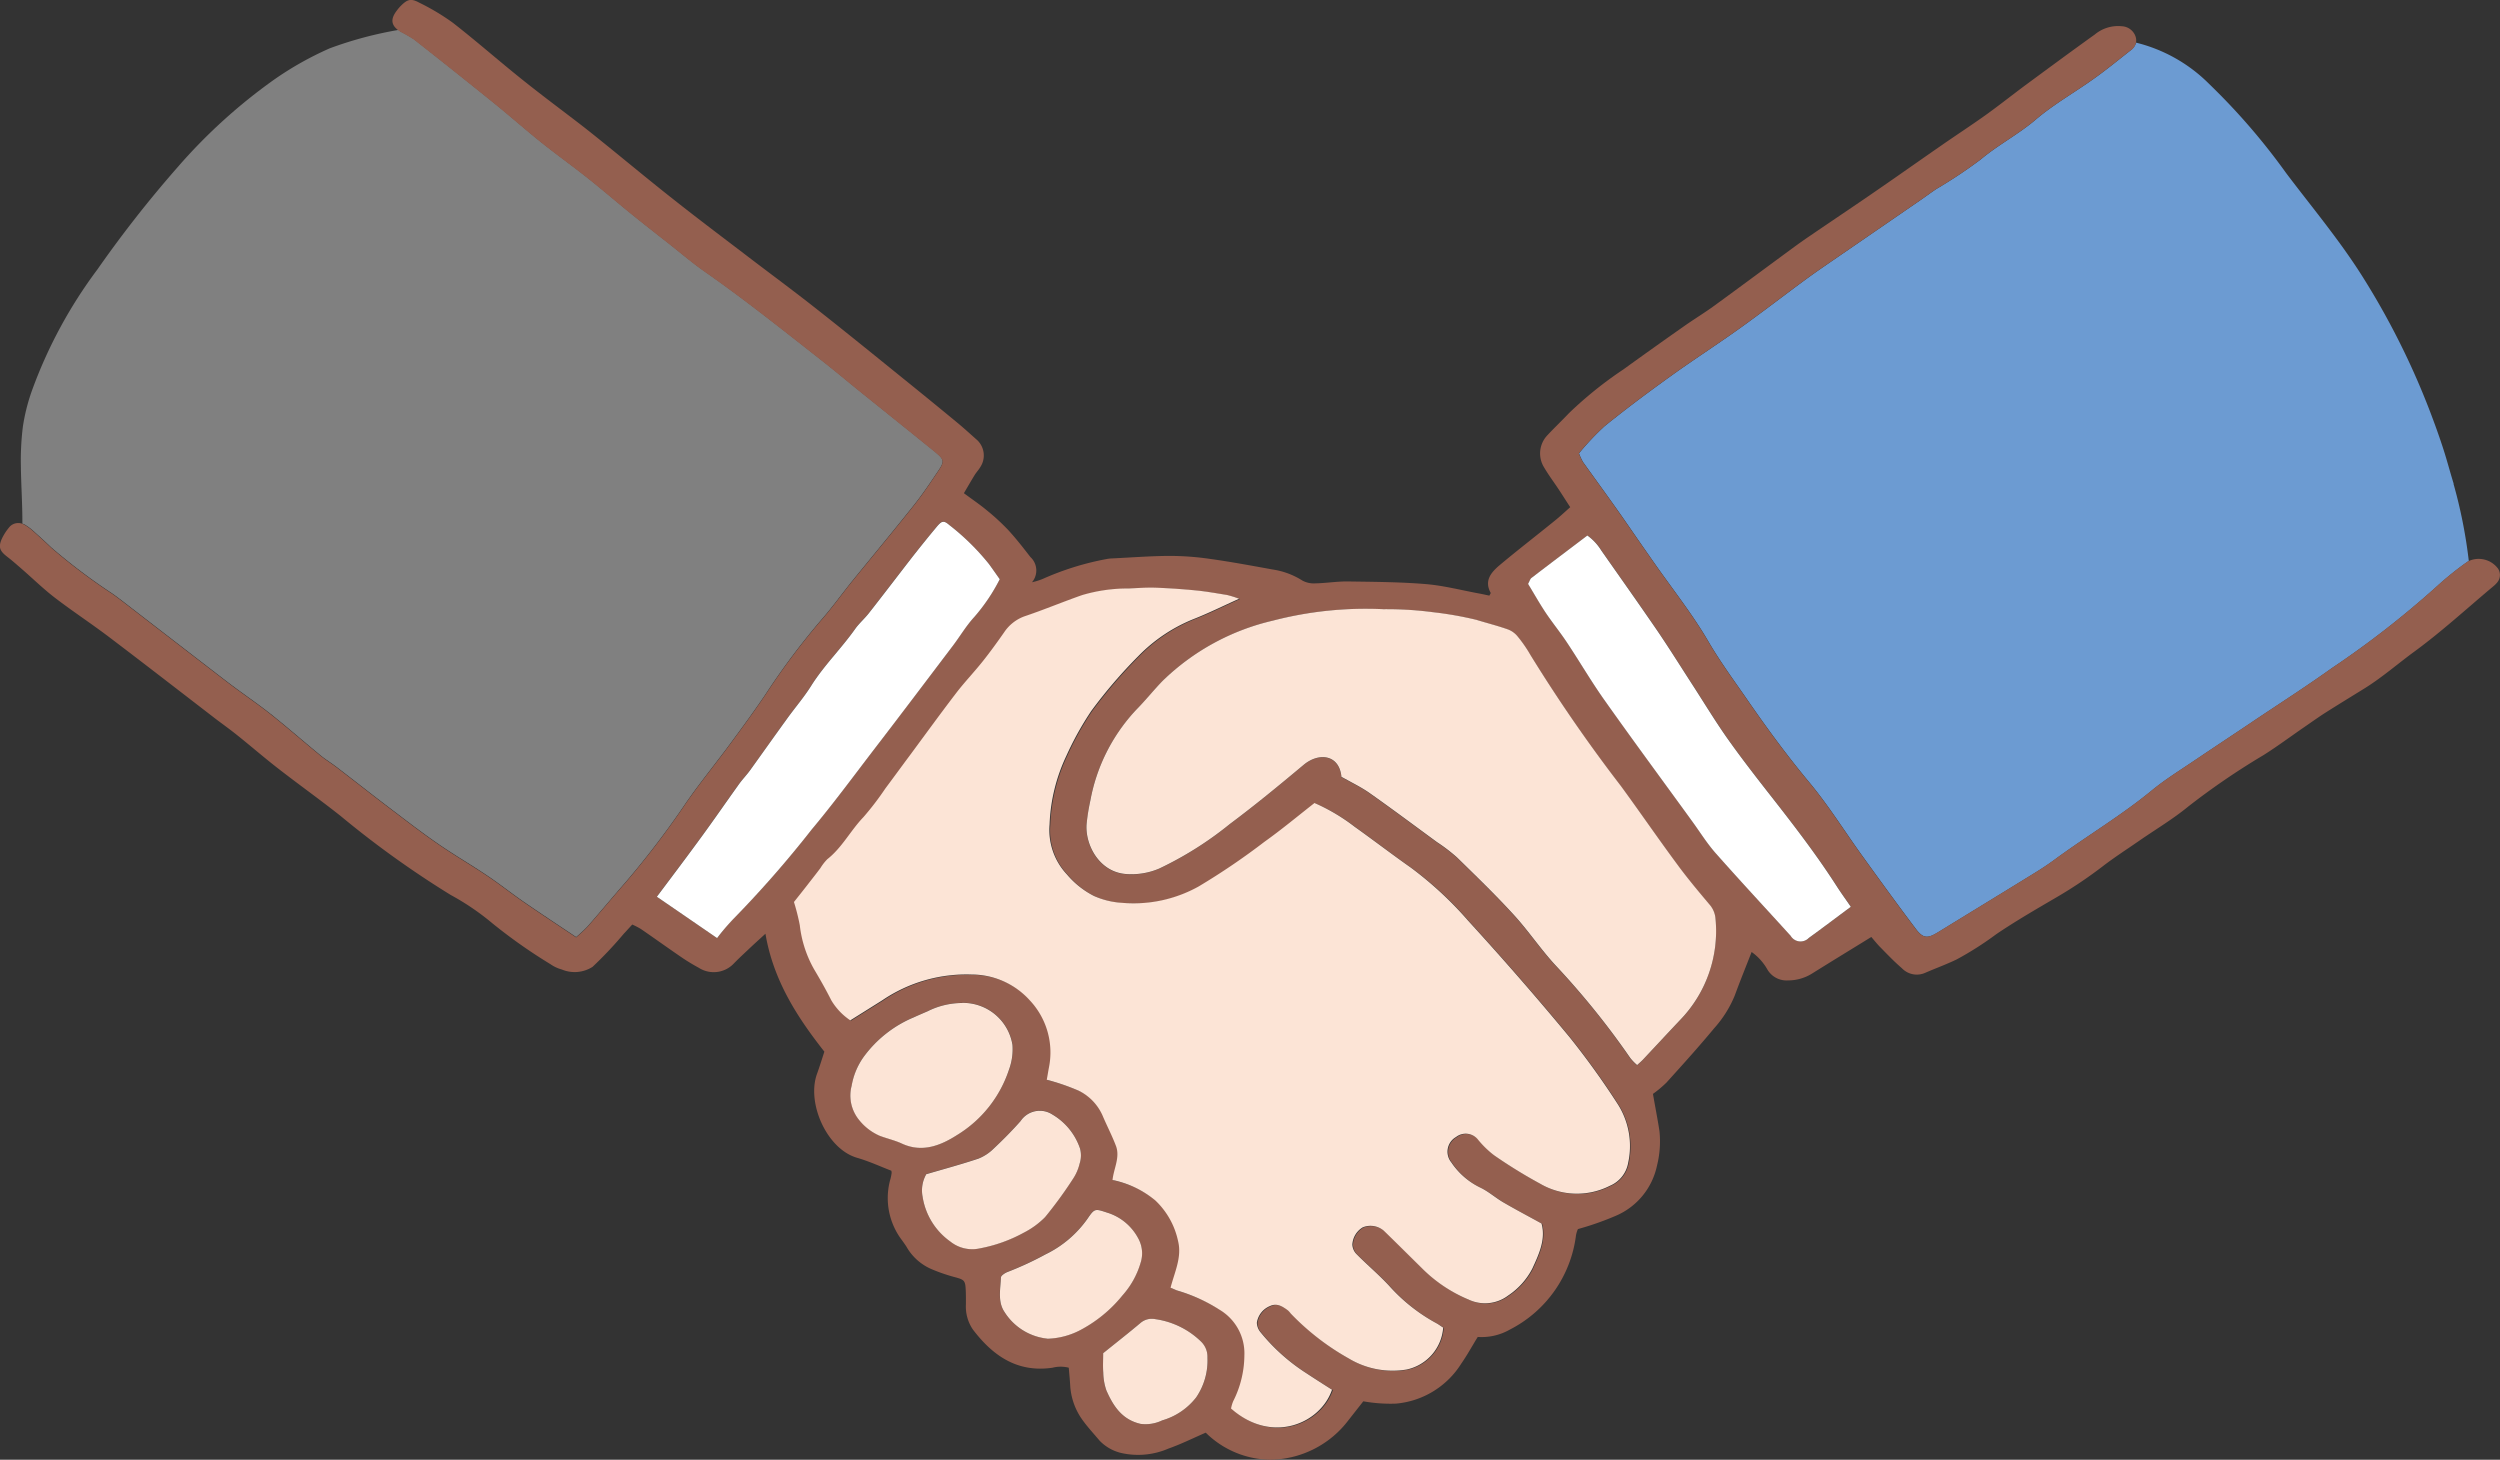
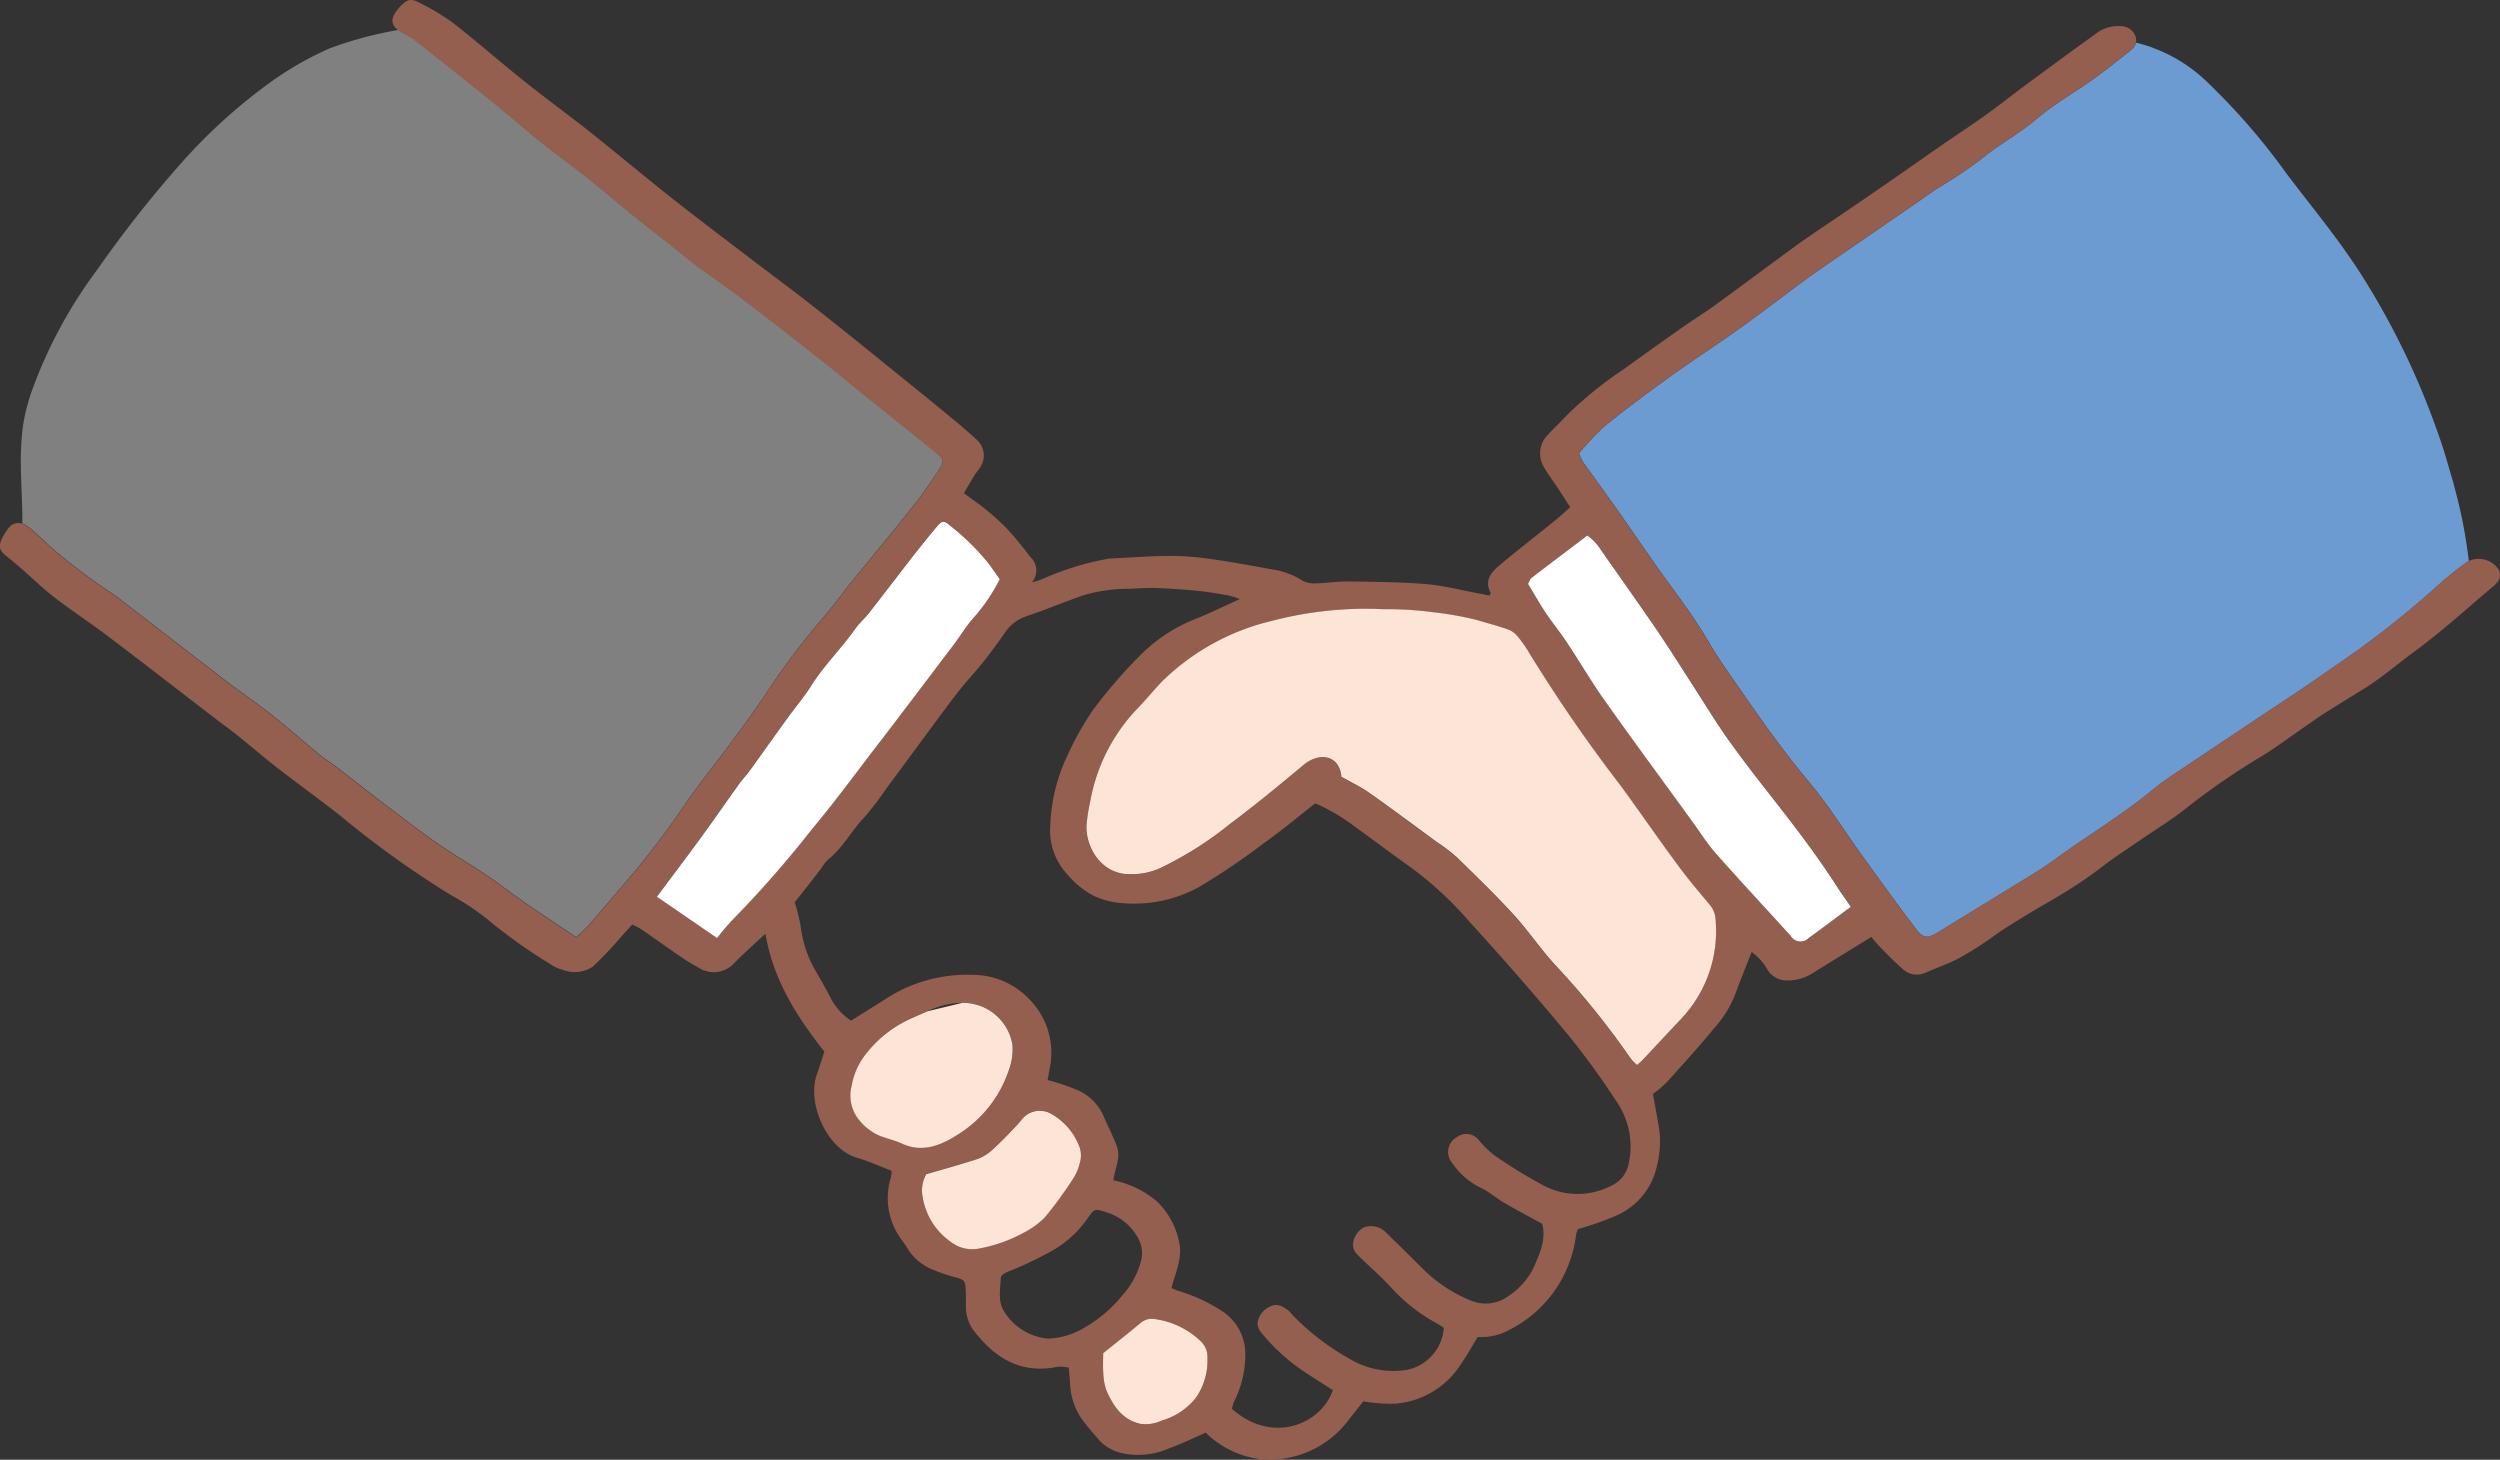
<svg xmlns="http://www.w3.org/2000/svg" id="join-img01" width="230.201" height="134.413" viewBox="0 0 230.201 134.413">
  <rect x="0" y="0" width="230.201" height="134.413" fill="#333333" stroke="none" />
  <g id="グループ_5108" data-name="グループ 5108" transform="translate(0 0)">
    <path id="パス_3944" data-name="パス 3944" d="M86.3,41.929c-2.259-1.833-4.537-3.657-6.806-5.482-1.3-1.046-2.583-2.13-3.9-3.157-3.472-2.722-6.917-5.472-10.537-8-1.194-.833-2.3-1.787-3.445-2.685s-2.3-1.8-3.426-2.713c-1.3-1.056-2.565-2.148-3.87-3.185-1.407-1.12-2.87-2.167-4.278-3.287-1.472-1.176-2.88-2.426-4.343-3.611Q42,6.822,38.264,3.891a13.117,13.117,0,0,0-1.222-.7c-.083-.056-.148-.1-.222-.157A35.313,35.313,0,0,0,30.5,4.724a30.066,30.066,0,0,0-5.056,2.833,50.428,50.428,0,0,0-8.963,8.12,108.141,108.141,0,0,0-7.38,9.408A43.144,43.144,0,0,0,3.041,36.327a17.649,17.649,0,0,0-.806,3.241,25.345,25.345,0,0,0-.185,3.556c.019,1.787.148,3.583.139,5.37a1.172,1.172,0,0,1,.167.056,4.823,4.823,0,0,1,.824.6q.861.764,1.694,1.556a54.78,54.78,0,0,0,5.639,4.25c.278.2.556.407.824.611q4.82,3.722,9.658,7.445c1.324,1.019,2.713,1.944,4.028,2.982,1.574,1.25,3.083,2.574,4.63,3.843.463.38.972.685,1.444,1.046,1.833,1.407,3.639,2.833,5.482,4.222,1.324,1.009,2.648,2.019,4.028,2.963,1.444.991,2.963,1.87,4.417,2.852,1.13.759,2.2,1.611,3.324,2.389,1.574,1.083,3.176,2.139,4.833,3.25a13.606,13.606,0,0,0,1.056-.982c1.185-1.352,2.333-2.741,3.519-4.093a81.451,81.451,0,0,0,5.593-7.361c1.269-1.824,2.685-3.556,4.009-5.352,1.093-1.481,2.185-2.972,3.213-4.491a66.634,66.634,0,0,1,5.148-6.889c1.019-1.157,1.917-2.417,2.88-3.611,1.889-2.324,3.806-4.63,5.667-6.972.824-1.037,1.565-2.148,2.306-3.25.528-.8.481-1-.278-1.62Z" transform="translate(-0.129 -0.278)" fill="gray" />
    <path id="パス_3945" data-name="パス 3945" d="M237.539,44.912c-.343-1.1-.63-2.222-.991-3.315-.361-1.111-.759-2.213-1.176-3.306a70.6,70.6,0,0,0-6.352-12.648c-2.083-3.269-4.565-6.232-6.9-9.324a59.975,59.975,0,0,0-7.093-8.213A14.339,14.339,0,0,0,208.3,4.3a1.444,1.444,0,0,1-.546.741c-1.111.87-2.2,1.769-3.352,2.583-1.769,1.269-3.695,2.352-5.343,3.759-1.6,1.361-3.463,2.324-5.074,3.676a43.473,43.473,0,0,1-4.056,2.7c-.463.306-.907.639-1.361.954L181.176,23.8c-1.056.731-2.12,1.444-3.157,2.2-2.074,1.519-4.1,3.093-6.185,4.583-2.12,1.519-4.324,2.935-6.445,4.463-2.046,1.472-4.074,2.982-6.037,4.574A24.99,24.99,0,0,0,157,42.115a5.933,5.933,0,0,0,.361.787c.944,1.324,1.907,2.639,2.852,3.972.824,1.148,1.62,2.324,2.426,3.482s1.611,2.324,2.444,3.463c1.324,1.833,2.685,3.648,3.833,5.62,1.093,1.88,2.4,3.648,3.639,5.445,1.778,2.574,3.62,5.083,5.63,7.5,1.778,2.13,3.25,4.5,4.87,6.75s3.259,4.509,4.935,6.732c.7.935,1.093.944,2.065.352,2.954-1.815,5.917-3.62,8.861-5.435.62-.38,1.232-.778,1.824-1.213,2.963-2.185,6.148-4.065,9-6.407,1.25-1.028,2.648-1.889,3.991-2.8,1.88-1.269,3.769-2.509,5.648-3.778,2.315-1.546,4.658-3.056,6.926-4.676a86.341,86.341,0,0,0,9.722-7.574,28.693,28.693,0,0,1,2.806-2.25,1.011,1.011,0,0,1,.1-.056,45.253,45.253,0,0,0-1.407-7.1Z" transform="translate(-11.604 -0.372)" fill="#6c9bd2" />
    <path id="パス_3946" data-name="パス 3946" d="M88.713,45.459c.824.611,1.5,1.065,2.12,1.583a20.558,20.558,0,0,1,1.982,1.824c.722.787,1.389,1.639,2.037,2.482A1.677,1.677,0,0,1,95,53.672a5.826,5.826,0,0,0,1.009-.315,26.006,26.006,0,0,1,5.871-1.824,3.171,3.171,0,0,1,.509-.056c1.75-.083,3.5-.222,5.259-.231a26.13,26.13,0,0,1,3.7.269c1.944.269,3.87.63,5.806.981a7.033,7.033,0,0,1,2.741,1.019,2.228,2.228,0,0,0,1.213.259c.981-.019,1.963-.185,2.944-.176,2.4.037,4.8.046,7.185.241,1.694.139,3.361.583,5.046.889.287.056.565.12.833.176.065-.13.139-.222.12-.259-.62-1.13.056-1.889.815-2.537,1.667-1.4,3.4-2.732,5.083-4.1.463-.37.9-.778,1.426-1.25-.4-.611-.759-1.185-1.13-1.741-.426-.639-.889-1.259-1.278-1.926a2.429,2.429,0,0,1,.324-2.972c.639-.685,1.324-1.333,1.972-2.019a36,36,0,0,1,5-4.019q2.806-2.028,5.63-4.009c.907-.639,1.861-1.213,2.759-1.87,2.389-1.741,4.759-3.5,7.139-5.25.556-.407,1.111-.806,1.676-1.185,2.019-1.38,4.046-2.732,6.056-4.12,2.046-1.407,4.074-2.843,6.12-4.259,1.333-.926,2.7-1.815,4.019-2.759,1.213-.87,2.389-1.806,3.583-2.694,2.139-1.574,4.278-3.157,6.435-4.7a3.347,3.347,0,0,1,2.5-.759,1.4,1.4,0,0,1,1.25.935,1.092,1.092,0,0,1-.509,1.324c-1.111.87-2.2,1.769-3.352,2.583-1.769,1.269-3.694,2.352-5.343,3.759-1.6,1.361-3.463,2.324-5.074,3.676a43.465,43.465,0,0,1-4.056,2.7c-.463.306-.907.639-1.361.954l-7.389,5.083c-1.056.731-2.12,1.444-3.157,2.2-2.074,1.519-4.1,3.093-6.185,4.583-2.12,1.519-4.324,2.935-6.445,4.463-2.046,1.472-4.074,2.982-6.037,4.574a24.99,24.99,0,0,0-2.352,2.491,5.931,5.931,0,0,0,.361.787c.944,1.324,1.907,2.639,2.852,3.972.815,1.148,1.62,2.324,2.426,3.482s1.611,2.324,2.444,3.463c1.324,1.833,2.685,3.648,3.833,5.62,1.093,1.88,2.4,3.648,3.639,5.445,1.778,2.574,3.62,5.083,5.63,7.5,1.778,2.13,3.25,4.5,4.87,6.75s3.259,4.509,4.935,6.732c.7.935,1.093.944,2.065.352,2.954-1.815,5.917-3.62,8.861-5.435.62-.38,1.231-.778,1.824-1.213,2.963-2.185,6.148-4.065,9-6.407,1.25-1.028,2.648-1.889,3.991-2.8,1.88-1.269,3.769-2.509,5.648-3.778,2.315-1.546,4.658-3.056,6.926-4.676a86.338,86.338,0,0,0,9.722-7.574,28.7,28.7,0,0,1,2.806-2.25,2.218,2.218,0,0,1,2.815.657,1.074,1.074,0,0,1-.12,1.306,2.654,2.654,0,0,1-.37.352c-2.389,2-4.695,4.12-7.2,5.954-1.546,1.13-3,2.407-4.63,3.417-1.2.741-2.407,1.482-3.593,2.232-.648.417-1.269.861-1.907,1.3-1.269.87-2.509,1.8-3.815,2.62a66.846,66.846,0,0,0-6.88,4.7c-1.417,1.167-3.009,2.111-4.519,3.157-1.12.778-2.278,1.519-3.361,2.352a40.676,40.676,0,0,1-4.232,2.843c-1.88,1.1-3.778,2.194-5.583,3.417A30.013,30.013,0,0,1,180.15,88.4c-.954.463-1.963.824-2.935,1.25a1.9,1.9,0,0,1-2.12-.444c-.713-.611-1.352-1.287-2.009-1.954-.3-.306-.556-.639-.8-.917-1.861,1.148-3.685,2.259-5.491,3.389a4.167,4.167,0,0,1-2.185.611A2.043,2.043,0,0,1,162.7,89.3a5,5,0,0,0-1.435-1.583c-.537,1.38-1.065,2.676-1.546,3.991a10.379,10.379,0,0,1-1.9,3.028c-1.417,1.713-2.917,3.37-4.408,5.019a10.5,10.5,0,0,1-1.231,1.028c.2,1.176.426,2.3.6,3.435a9.238,9.238,0,0,1-.231,3.185A6.466,6.466,0,0,1,148.779,112a27.17,27.17,0,0,1-3.509,1.232,2.57,2.57,0,0,0-.176.565A11.322,11.322,0,0,1,139,122.488a5.251,5.251,0,0,1-2.954.676c-.528.852-.972,1.676-1.509,2.444a7.916,7.916,0,0,1-6.009,3.695,14.147,14.147,0,0,1-3.019-.213c-.472.6-.917,1.167-1.361,1.732a9.16,9.16,0,0,1-7.2,3.648A8.59,8.59,0,0,1,111,131.978c-1.157.5-2.269,1.056-3.426,1.463a7.033,7.033,0,0,1-4.139.454,4.059,4.059,0,0,1-2.213-1.185c-.519-.62-1.083-1.222-1.556-1.88a6.015,6.015,0,0,1-1.148-3.222c-.028-.509-.083-1.019-.13-1.611a3.01,3.01,0,0,0-1.491,0c-3.241.481-5.5-1.1-7.333-3.509a3.741,3.741,0,0,1-.648-2.315c0-.509.009-1.028-.028-1.537-.046-.657-.194-.75-.833-.935a16.339,16.339,0,0,1-2.3-.778,4.849,4.849,0,0,1-2.278-2.009c-.13-.222-.287-.426-.435-.639a6.406,6.406,0,0,1-1.056-5.722,4.734,4.734,0,0,0,.093-.5,1.5,1.5,0,0,0-.028-.194c-1.037-.4-2.074-.88-3.167-1.194-2.769-.806-4.657-5.037-3.676-7.732.231-.639.435-1.3.676-2.037-2.491-3.167-4.7-6.556-5.426-10.861-.509.472-.907.824-1.3,1.194-.528.5-1.065.991-1.574,1.509a2.551,2.551,0,0,1-3.278.426,18.136,18.136,0,0,1-1.852-1.148c-1.167-.8-2.315-1.63-3.482-2.426a7.326,7.326,0,0,0-.778-.4c-.269.287-.509.565-.769.833a36.212,36.212,0,0,1-2.889,3.065,3.071,3.071,0,0,1-2.833.241,3.383,3.383,0,0,1-1.046-.491,48.46,48.46,0,0,1-5.352-3.769,23.179,23.179,0,0,0-3.824-2.6,88.74,88.74,0,0,1-10.121-7.259c-1.917-1.519-3.907-2.935-5.833-4.435-1.25-.972-2.444-2.009-3.685-3-.7-.565-1.435-1.083-2.148-1.63-3.222-2.482-6.435-4.972-9.685-7.435-1.639-1.241-3.361-2.37-4.991-3.62-1.083-.833-2.065-1.8-3.1-2.694-.417-.361-.833-.731-1.269-1.065-.685-.528-.843-.87-.519-1.63A4.818,4.818,0,0,1,.9,48.524a1.089,1.089,0,0,1,1.3-.157,4.823,4.823,0,0,1,.824.6q.861.764,1.694,1.556a54.781,54.781,0,0,0,5.639,4.25c.278.2.556.407.824.611q4.82,3.722,9.658,7.445c1.324,1.019,2.713,1.944,4.028,2.982,1.574,1.25,3.083,2.574,4.63,3.843.463.38.972.685,1.444,1.046,1.833,1.407,3.639,2.833,5.482,4.222,1.324,1.009,2.648,2.019,4.028,2.963,1.444.991,2.963,1.87,4.417,2.852,1.13.759,2.2,1.611,3.324,2.389,1.574,1.083,3.176,2.139,4.833,3.25a13.608,13.608,0,0,0,1.056-.981c1.185-1.352,2.333-2.741,3.519-4.093a81.453,81.453,0,0,0,5.593-7.361c1.269-1.824,2.685-3.556,4.009-5.352,1.093-1.481,2.185-2.972,3.213-4.491a66.634,66.634,0,0,1,5.148-6.889c1.019-1.157,1.917-2.417,2.88-3.611,1.889-2.324,3.806-4.63,5.667-6.972.824-1.037,1.565-2.148,2.306-3.259.528-.8.481-1-.278-1.62-2.259-1.833-4.537-3.657-6.806-5.482-1.3-1.046-2.583-2.13-3.9-3.157-3.472-2.722-6.917-5.472-10.537-8-1.194-.833-2.3-1.787-3.445-2.685s-2.3-1.8-3.426-2.713c-1.3-1.056-2.565-2.148-3.87-3.185-1.407-1.12-2.87-2.167-4.278-3.287C48.4,12.06,46.99,10.81,45.527,9.625q-3.695-2.986-7.435-5.917A13.118,13.118,0,0,0,36.869,3c-.9-.574-.991-1.157-.324-2.009a3.353,3.353,0,0,1,.333-.389c.611-.611.935-.713,1.7-.3a21.037,21.037,0,0,1,3.083,1.843c2.157,1.676,4.213,3.491,6.343,5.195C49.777,8.764,51.6,10.116,53.4,11.5c.778.6,1.546,1.222,2.315,1.843,2.13,1.722,4.232,3.472,6.389,5.167,2.25,1.778,4.546,3.5,6.824,5.241,2.037,1.556,4.1,3.074,6.12,4.667,2.722,2.139,5.408,4.324,8.1,6.5q2.445,1.972,4.88,3.982c.62.509,1.222,1.056,1.824,1.593a1.944,1.944,0,0,1,.407,2.546c-.148.259-.361.481-.519.731-.333.537-.648,1.093-1.028,1.732Zm33.917,82.557c-.8-.509-1.556-.991-2.3-1.482a17.758,17.758,0,0,1-4.195-3.741,1.443,1.443,0,0,1-.37-.907,1.977,1.977,0,0,1,1.222-1.546c.639-.306,1.148.037,1.639.407a2.586,2.586,0,0,1,.259.287,22.85,22.85,0,0,0,5.361,4.148,7.866,7.866,0,0,0,5.306,1.009,4.256,4.256,0,0,0,3.37-3.861,5.926,5.926,0,0,0-.62-.4,16.171,16.171,0,0,1-4.315-3.407c-.954-1.037-2.037-1.944-3.028-2.944a1.333,1.333,0,0,1-.4-.9,1.956,1.956,0,0,1,.963-1.583,1.916,1.916,0,0,1,1.935.315c1.167,1.13,2.315,2.278,3.472,3.417a13.311,13.311,0,0,0,4.343,2.926,3.54,3.54,0,0,0,3.639-.38,6.581,6.581,0,0,0,2.213-2.463c.62-1.352,1.25-2.732.852-4.167-1.241-.685-2.38-1.278-3.482-1.926-.741-.435-1.389-1.019-2.157-1.38a6.75,6.75,0,0,1-2.667-2.324,1.553,1.553,0,0,1,.435-2.333,1.447,1.447,0,0,1,2.046.269,9.609,9.609,0,0,0,1.463,1.417,45.546,45.546,0,0,0,4.25,2.62,6.7,6.7,0,0,0,6.408.185,2.827,2.827,0,0,0,1.685-2.12,7.254,7.254,0,0,0-.917-5.333,73.36,73.36,0,0,0-4.5-6.259q-4.514-5.445-9.3-10.676A32.577,32.577,0,0,0,129.982,80c-1.75-1.231-3.454-2.537-5.195-3.778a17.662,17.662,0,0,0-3.7-2.194c-1.565,1.222-3.037,2.463-4.611,3.574a63.845,63.845,0,0,1-6.056,4.111,12.379,12.379,0,0,1-7.046,1.509,7.447,7.447,0,0,1-2.593-.63,7.892,7.892,0,0,1-2.491-1.982,5.942,5.942,0,0,1-1.6-4.6,16.173,16.173,0,0,1,1.546-6.324,28.253,28.253,0,0,1,2.306-4.148,45.988,45.988,0,0,1,4.343-5.056,14.814,14.814,0,0,1,5.093-3.4c1.343-.528,2.63-1.167,4.167-1.861a8.956,8.956,0,0,0-1.093-.343c-.972-.167-1.944-.333-2.917-.426-1.232-.12-2.472-.2-3.713-.25-.806-.028-1.62.037-2.435.074a14.714,14.714,0,0,0-4.306.611c-1.732.611-3.426,1.315-5.167,1.907a3.846,3.846,0,0,0-2,1.509c-.63.917-1.287,1.815-1.982,2.685-.8,1-1.685,1.926-2.463,2.944-1.454,1.9-2.861,3.843-4.287,5.769-.741,1-1.472,2-2.213,2.991a28.372,28.372,0,0,1-2.019,2.639c-1.185,1.231-1.963,2.806-3.333,3.88a4.329,4.329,0,0,0-.63.815c-.315.407-.62.815-.935,1.213-.528.667-1.056,1.333-1.5,1.907a17.486,17.486,0,0,1,.537,2.13,10.7,10.7,0,0,0,1.343,4.111q.819,1.375,1.556,2.806a5.767,5.767,0,0,0,1.75,1.852c1-.63,1.982-1.241,2.954-1.852a13.78,13.78,0,0,1,8.241-2.37,7.2,7.2,0,0,1,5.333,2.361,6.994,6.994,0,0,1,1.778,6.195c-.074.37-.13.741-.2,1.13a20.22,20.22,0,0,1,2.935,1.009,4.63,4.63,0,0,1,2.194,2.269c.4.944.88,1.852,1.241,2.815.4,1.056-.2,2.074-.315,3.139a9.1,9.1,0,0,1,3.945,1.889,7.106,7.106,0,0,1,2.093,3.75c.361,1.463-.324,2.843-.694,4.278a5.884,5.884,0,0,0,.676.278,15.368,15.368,0,0,1,3.843,1.759,4.68,4.68,0,0,1,2.278,4.2,9.49,9.49,0,0,1-1.028,4.213,3.294,3.294,0,0,0-.2.676c3.769,3.343,8.25,1.38,9.3-1.741Zm.87-56.4c.926.528,1.787.926,2.556,1.472,2.1,1.481,4.158,3.019,6.232,4.537a17.082,17.082,0,0,1,1.833,1.4c1.769,1.732,3.556,3.454,5.222,5.278,1.352,1.472,2.472,3.157,3.824,4.63a71.82,71.82,0,0,1,6.926,8.583,4.974,4.974,0,0,0,.62.639c.222-.2.389-.343.528-.491,1.148-1.222,2.278-2.454,3.426-3.657a11.776,11.776,0,0,0,3.269-9.278,2.172,2.172,0,0,0-.565-1.37c-1.019-1.213-2.037-2.426-2.972-3.7-1.75-2.38-3.426-4.815-5.176-7.2A141.5,141.5,0,0,1,140.9,60.394a14.107,14.107,0,0,0-1.167-1.694,2.18,2.18,0,0,0-.9-.667c-.963-.343-1.954-.593-2.926-.889a32.283,32.283,0,0,0-3.982-.7,32.843,32.843,0,0,0-4.583-.278,33.677,33.677,0,0,0-10.176,1.056,21.445,21.445,0,0,0-10.139,5.537c-.833.861-1.583,1.806-2.426,2.657a16.588,16.588,0,0,0-4.232,8.361c-.148.667-.241,1.343-.333,2.028-.231,1.9,1.065,4.583,3.657,4.75a6.48,6.48,0,0,0,3-.5,31.77,31.77,0,0,0,6.5-4.093c2.333-1.741,4.583-3.593,6.815-5.463,1.407-1.176,3.3-.954,3.482,1.13ZM92.028,53.385c-.361-.5-.676-.963-1-1.407a22.378,22.378,0,0,0-3.657-3.593c-.519-.444-.694-.389-1.148.176-.787.954-1.565,1.907-2.324,2.88-1.315,1.685-2.6,3.38-3.917,5.065-.4.5-.9.926-1.259,1.444-1.278,1.815-2.88,3.37-4.065,5.259C74,64.255,73.194,65.2,72.463,66.2c-1.148,1.593-2.278,3.194-3.426,4.778-.324.444-.713.852-1.037,1.3-1.148,1.593-2.259,3.213-3.417,4.8-1.333,1.824-2.7,3.63-4.13,5.546,1.787,1.222,3.565,2.444,5.546,3.806.5-.593.917-1.194,1.435-1.694a100.007,100.007,0,0,0,7.278-8.306c1.972-2.361,3.806-4.843,5.676-7.287q3.667-4.792,7.3-9.6c.667-.889,1.241-1.861,1.991-2.676a16.465,16.465,0,0,0,2.352-3.491Zm48.658.426c.537.88,1.065,1.806,1.648,2.694.62.926,1.324,1.787,1.945,2.722,1.157,1.75,2.213,3.565,3.426,5.269,2.676,3.769,5.417,7.491,8.13,11.232.7.972,1.343,2,2.13,2.889,2.269,2.565,4.6,5.083,6.908,7.611a1.055,1.055,0,0,0,1.667.194c1.278-.926,2.528-1.87,3.87-2.87-.426-.62-.852-1.2-1.241-1.806-1.852-2.889-3.935-5.6-6.046-8.3-1.37-1.75-2.75-3.509-4.028-5.324-1.185-1.676-2.241-3.435-3.361-5.157-1.046-1.611-2.065-3.25-3.148-4.843-1.694-2.472-3.426-4.917-5.148-7.37a4.709,4.709,0,0,0-1.287-1.389C144.4,50.69,142.7,51.977,141,53.274c-.12.093-.167.287-.306.537ZM88.574,92.4a7.4,7.4,0,0,0-3.167.759c-.435.185-.861.38-1.287.565a10.937,10.937,0,0,0-4.574,3.593,6.423,6.423,0,0,0-1.139,2.694,3.54,3.54,0,0,0,.519,2.944,4.873,4.873,0,0,0,2.065,1.676c.676.259,1.4.417,2.056.722,1.889.87,3.611.139,5.083-.806A11.192,11.192,0,0,0,92.9,98.524a5.6,5.6,0,0,0,.315-2.259,4.606,4.606,0,0,0-4.62-3.87Zm-3.315,15.778a3.015,3.015,0,0,0-.333,2.046,6.233,6.233,0,0,0,2.565,4.148,3.182,3.182,0,0,0,2.676.63,13.618,13.618,0,0,0,4.083-1.454,7.374,7.374,0,0,0,1.954-1.426,40.449,40.449,0,0,0,2.574-3.528,4.337,4.337,0,0,0,.611-1.407,2.425,2.425,0,0,0,.037-1.38,5.8,5.8,0,0,0-2.537-3.13,2.12,2.12,0,0,0-2.935.593c-.787.889-1.63,1.741-2.5,2.556a3.882,3.882,0,0,1-1.389.907c-1.528.509-3.083.935-4.806,1.435ZM96.4,123.321a6.93,6.93,0,0,0,2.991-.769,12.564,12.564,0,0,0,3.945-3.232A7.7,7.7,0,0,0,105,116.312a2.843,2.843,0,0,0-.222-2.232,4.886,4.886,0,0,0-2.889-2.38c-1.093-.361-1.13-.389-1.787.574a10.016,10.016,0,0,1-3.861,3.278,30.242,30.242,0,0,1-3.472,1.611c-.25.093-.63.343-.639.528-.037,1.056-.306,2.185.315,3.139a5.287,5.287,0,0,0,3.954,2.481Zm5.158,1.333c0,.6-.037,1.2.009,1.806a5.025,5.025,0,0,0,.287,1.63c.63,1.435,1.435,2.694,3.157,3.083a3.63,3.63,0,0,0,1.982-.324,6.19,6.19,0,0,0,3.13-2.12,5.938,5.938,0,0,0,1.037-3.648,2,2,0,0,0-.611-1.509,7.551,7.551,0,0,0-4.195-2.046,1.583,1.583,0,0,0-1.324.324c-1.111.926-2.25,1.824-3.463,2.806Z" transform="translate(0.025 -0.058)" fill="#945f4f" />
-     <path id="パス_3947" data-name="パス 3947" d="M128.477,132.343c-1.046,3.12-5.528,5.083-9.3,1.741a3.3,3.3,0,0,1,.2-.676,9.489,9.489,0,0,0,1.028-4.213,4.662,4.662,0,0,0-2.278-4.2,15.043,15.043,0,0,0-3.843-1.759c-.194-.056-.38-.157-.676-.278.37-1.435,1.056-2.815.694-4.278a7.168,7.168,0,0,0-2.093-3.75,8.946,8.946,0,0,0-3.945-1.889c.111-1.065.713-2.083.315-3.139-.361-.954-.843-1.87-1.241-2.815a4.63,4.63,0,0,0-2.194-2.269,20.218,20.218,0,0,0-2.935-1.009c.074-.389.13-.759.2-1.13a7,7,0,0,0-1.778-6.195A7.212,7.212,0,0,0,95.31,94.12a13.8,13.8,0,0,0-8.241,2.37c-.972.611-1.944,1.222-2.954,1.852a5.766,5.766,0,0,1-1.75-1.852c-.481-.954-1.009-1.889-1.556-2.806a10.651,10.651,0,0,1-1.343-4.111,19.922,19.922,0,0,0-.537-2.13c.454-.574.981-1.231,1.5-1.907.315-.4.63-.806.935-1.213a4.647,4.647,0,0,1,.63-.815c1.37-1.074,2.148-2.648,3.333-3.88a26.851,26.851,0,0,0,2.019-2.639c.741-.991,1.472-2,2.213-2.991,1.426-1.926,2.833-3.87,4.287-5.769.778-1.019,1.667-1.944,2.463-2.944.694-.87,1.343-1.769,1.982-2.685a3.8,3.8,0,0,1,2-1.509c1.741-.593,3.435-1.3,5.167-1.907a14.713,14.713,0,0,1,4.306-.611c.815-.037,1.63-.1,2.435-.074,1.241.046,2.482.13,3.713.25.981.093,1.954.269,2.917.426a8.957,8.957,0,0,1,1.093.343c-1.537.694-2.824,1.333-4.167,1.861a14.813,14.813,0,0,0-5.093,3.4,45.144,45.144,0,0,0-4.343,5.056,28.636,28.636,0,0,0-2.306,4.148,16.133,16.133,0,0,0-1.546,6.324,5.976,5.976,0,0,0,1.6,4.6,8.023,8.023,0,0,0,2.491,1.982,7.447,7.447,0,0,0,2.593.63,12.3,12.3,0,0,0,7.046-1.509,63.847,63.847,0,0,0,6.056-4.111c1.565-1.111,3.046-2.352,4.611-3.574a17.662,17.662,0,0,1,3.7,2.194c1.741,1.241,3.445,2.546,5.195,3.778a33.427,33.427,0,0,1,5.269,4.889q4.778,5.222,9.3,10.676a73.373,73.373,0,0,1,4.5,6.259,7.2,7.2,0,0,1,.917,5.333,2.811,2.811,0,0,1-1.685,2.12,6.7,6.7,0,0,1-6.408-.185,45.551,45.551,0,0,1-4.25-2.62,8.8,8.8,0,0,1-1.463-1.417,1.447,1.447,0,0,0-2.046-.269,1.553,1.553,0,0,0-.435,2.333,6.75,6.75,0,0,0,2.667,2.324c.769.361,1.417.954,2.157,1.38,1.111.648,2.241,1.241,3.482,1.926.407,1.435-.222,2.806-.852,4.167a6.644,6.644,0,0,1-2.213,2.463,3.54,3.54,0,0,1-3.639.38,13.264,13.264,0,0,1-4.343-2.926c-1.157-1.139-2.306-2.287-3.472-3.417a1.892,1.892,0,0,0-1.935-.315,1.969,1.969,0,0,0-.963,1.583,1.333,1.333,0,0,0,.4.9c.991,1,2.074,1.907,3.028,2.944a16.171,16.171,0,0,0,4.315,3.407c.222.12.426.278.62.4a4.256,4.256,0,0,1-3.37,3.861,7.814,7.814,0,0,1-5.306-1.009,22.85,22.85,0,0,1-5.361-4.148,1.912,1.912,0,0,0-.259-.287c-.491-.361-1-.7-1.639-.407a1.977,1.977,0,0,0-1.222,1.546,1.463,1.463,0,0,0,.37.907,17.757,17.757,0,0,0,4.195,3.741c.741.491,1.5.972,2.3,1.482Z" transform="translate(-5.822 -4.386)" fill="#fce4d6" />
    <path id="パス_3948" data-name="パス 3948" d="M131.5,76.1c-.185-2.083-2.074-2.306-3.482-1.13-2.232,1.87-4.482,3.722-6.815,5.463a32.022,32.022,0,0,1-6.5,4.093,6.5,6.5,0,0,1-3,.5c-2.583-.167-3.889-2.852-3.657-4.75a18.881,18.881,0,0,1,.333-2.028,16.589,16.589,0,0,1,4.232-8.361c.843-.852,1.593-1.8,2.426-2.657a21.525,21.525,0,0,1,10.139-5.537,33.975,33.975,0,0,1,10.176-1.056,32.843,32.843,0,0,1,4.583.278,32.284,32.284,0,0,1,3.982.7c.972.3,1.963.546,2.926.889a2.122,2.122,0,0,1,.9.667,12.5,12.5,0,0,1,1.167,1.694,141.49,141.49,0,0,0,8.324,12.056c1.75,2.389,3.417,4.824,5.176,7.2.935,1.278,1.954,2.491,2.972,3.7a2.246,2.246,0,0,1,.565,1.37,11.776,11.776,0,0,1-3.269,9.278c-1.148,1.213-2.287,2.444-3.426,3.657-.139.148-.306.287-.528.491a4.978,4.978,0,0,1-.62-.639,73.317,73.317,0,0,0-6.926-8.583c-1.352-1.472-2.472-3.157-3.824-4.63-1.667-1.824-3.454-3.546-5.222-5.278a15.962,15.962,0,0,0-1.833-1.4c-2.074-1.519-4.13-3.056-6.232-4.537-.769-.537-1.62-.944-2.556-1.472Z" transform="translate(-7.977 -4.543)" fill="#fce4d6" />
    <path id="パス_3949" data-name="パス 3949" d="M96.875,57.228a16.82,16.82,0,0,1-2.352,3.491c-.75.815-1.315,1.787-1.991,2.676-2.426,3.2-4.852,6.417-7.3,9.6-1.87,2.444-3.7,4.926-5.676,7.287a100.013,100.013,0,0,1-7.278,8.306,20.293,20.293,0,0,0-1.435,1.694c-1.982-1.361-3.759-2.583-5.546-3.806,1.435-1.917,2.8-3.722,4.13-5.546,1.157-1.583,2.269-3.2,3.417-4.8.324-.454.713-.852,1.037-1.3,1.148-1.593,2.278-3.194,3.426-4.778.722-1,1.537-1.944,2.194-2.991,1.185-1.889,2.787-3.445,4.065-5.259.37-.519.87-.944,1.259-1.444,1.315-1.676,2.611-3.38,3.917-5.065.759-.972,1.537-1.935,2.324-2.88.463-.556.639-.611,1.148-.176a22.009,22.009,0,0,1,3.657,3.593c.324.444.639.9,1,1.407Z" transform="translate(-4.813 -3.902)" fill="#fff" />
    <path id="パス_3950" data-name="パス 3950" d="M151.939,57.755c.139-.25.185-.444.306-.537,1.694-1.3,3.4-2.583,5.148-3.907A4.824,4.824,0,0,1,158.68,54.7c1.722,2.454,3.454,4.9,5.148,7.37,1.083,1.593,2.1,3.222,3.148,4.843,1.12,1.722,2.176,3.482,3.361,5.157,1.287,1.815,2.657,3.574,4.028,5.324,2.111,2.694,4.195,5.407,6.046,8.3.389.6.815,1.185,1.241,1.806-1.343,1-2.593,1.944-3.87,2.87a1.055,1.055,0,0,1-1.667-.194c-2.306-2.537-4.639-5.046-6.908-7.611-.787-.889-1.426-1.917-2.13-2.889-2.713-3.741-5.463-7.463-8.13-11.232-1.213-1.713-2.269-3.528-3.426-5.269-.611-.926-1.324-1.8-1.945-2.722-.593-.889-1.111-1.815-1.648-2.694Z" transform="translate(-11.228 -4.002)" fill="#fff" />
-     <path id="パス_3951" data-name="パス 3951" d="M94.848,99.79a4.606,4.606,0,0,1,4.62,3.87,5.442,5.442,0,0,1-.315,2.259,11.125,11.125,0,0,1-4.769,6.028c-1.472.944-3.195,1.676-5.083.806-.657-.306-1.37-.463-2.056-.722a4.942,4.942,0,0,1-2.065-1.676,3.546,3.546,0,0,1-.519-2.944,6.423,6.423,0,0,1,1.139-2.694,10.936,10.936,0,0,1,4.574-3.593c.426-.194.861-.38,1.287-.565a7.174,7.174,0,0,1,3.167-.759Z" transform="translate(-6.239 -7.444)" fill="#fce4d6" />
+     <path id="パス_3951" data-name="パス 3951" d="M94.848,99.79a4.606,4.606,0,0,1,4.62,3.87,5.442,5.442,0,0,1-.315,2.259,11.125,11.125,0,0,1-4.769,6.028c-1.472.944-3.195,1.676-5.083.806-.657-.306-1.37-.463-2.056-.722a4.942,4.942,0,0,1-2.065-1.676,3.546,3.546,0,0,1-.519-2.944,6.423,6.423,0,0,1,1.139-2.694,10.936,10.936,0,0,1,4.574-3.593c.426-.194.861-.38,1.287-.565Z" transform="translate(-6.239 -7.444)" fill="#fce4d6" />
    <path id="パス_3952" data-name="パス 3952" d="M92.05,116.363c1.713-.5,3.278-.926,4.806-1.435a4.146,4.146,0,0,0,1.389-.907c.87-.815,1.713-1.667,2.5-2.556a2.12,2.12,0,0,1,2.935-.593,5.766,5.766,0,0,1,2.537,3.13,2.425,2.425,0,0,1-.037,1.38,4.337,4.337,0,0,1-.611,1.407,38.616,38.616,0,0,1-2.574,3.528,7.584,7.584,0,0,1-1.954,1.426,13.619,13.619,0,0,1-4.083,1.454,3.213,3.213,0,0,1-2.676-.63,6.233,6.233,0,0,1-2.565-4.148,3.024,3.024,0,0,1,.333-2.046Z" transform="translate(-6.766 -8.239)" fill="#fce4d6" />
-     <path id="パス_3953" data-name="パス 3953" d="M103.771,132.233a5.319,5.319,0,0,1-3.954-2.482c-.62-.944-.352-2.083-.315-3.139,0-.185.389-.435.639-.528a29.536,29.536,0,0,0,3.472-1.611,10.1,10.1,0,0,0,3.861-3.278c.657-.963.694-.935,1.787-.574a4.86,4.86,0,0,1,2.889,2.38,2.847,2.847,0,0,1,.222,2.232,7.765,7.765,0,0,1-1.667,3.009,12.462,12.462,0,0,1-3.945,3.232,6.93,6.93,0,0,1-2.991.769Z" transform="translate(-7.339 -8.97)" fill="#fce4d6" />
    <path id="パス_3954" data-name="パス 3954" d="M109.688,134.368c1.213-.981,2.352-1.87,3.463-2.806a1.591,1.591,0,0,1,1.324-.324,7.551,7.551,0,0,1,4.195,2.046,1.952,1.952,0,0,1,.611,1.509,6,6,0,0,1-1.037,3.648,6.1,6.1,0,0,1-3.13,2.12,3.548,3.548,0,0,1-1.982.324c-1.722-.389-2.528-1.657-3.157-3.083a5.284,5.284,0,0,1-.287-1.63c-.046-.593-.009-1.194-.009-1.806Z" transform="translate(-8.098 -9.772)" fill="#fce4d6" />
  </g>
</svg>